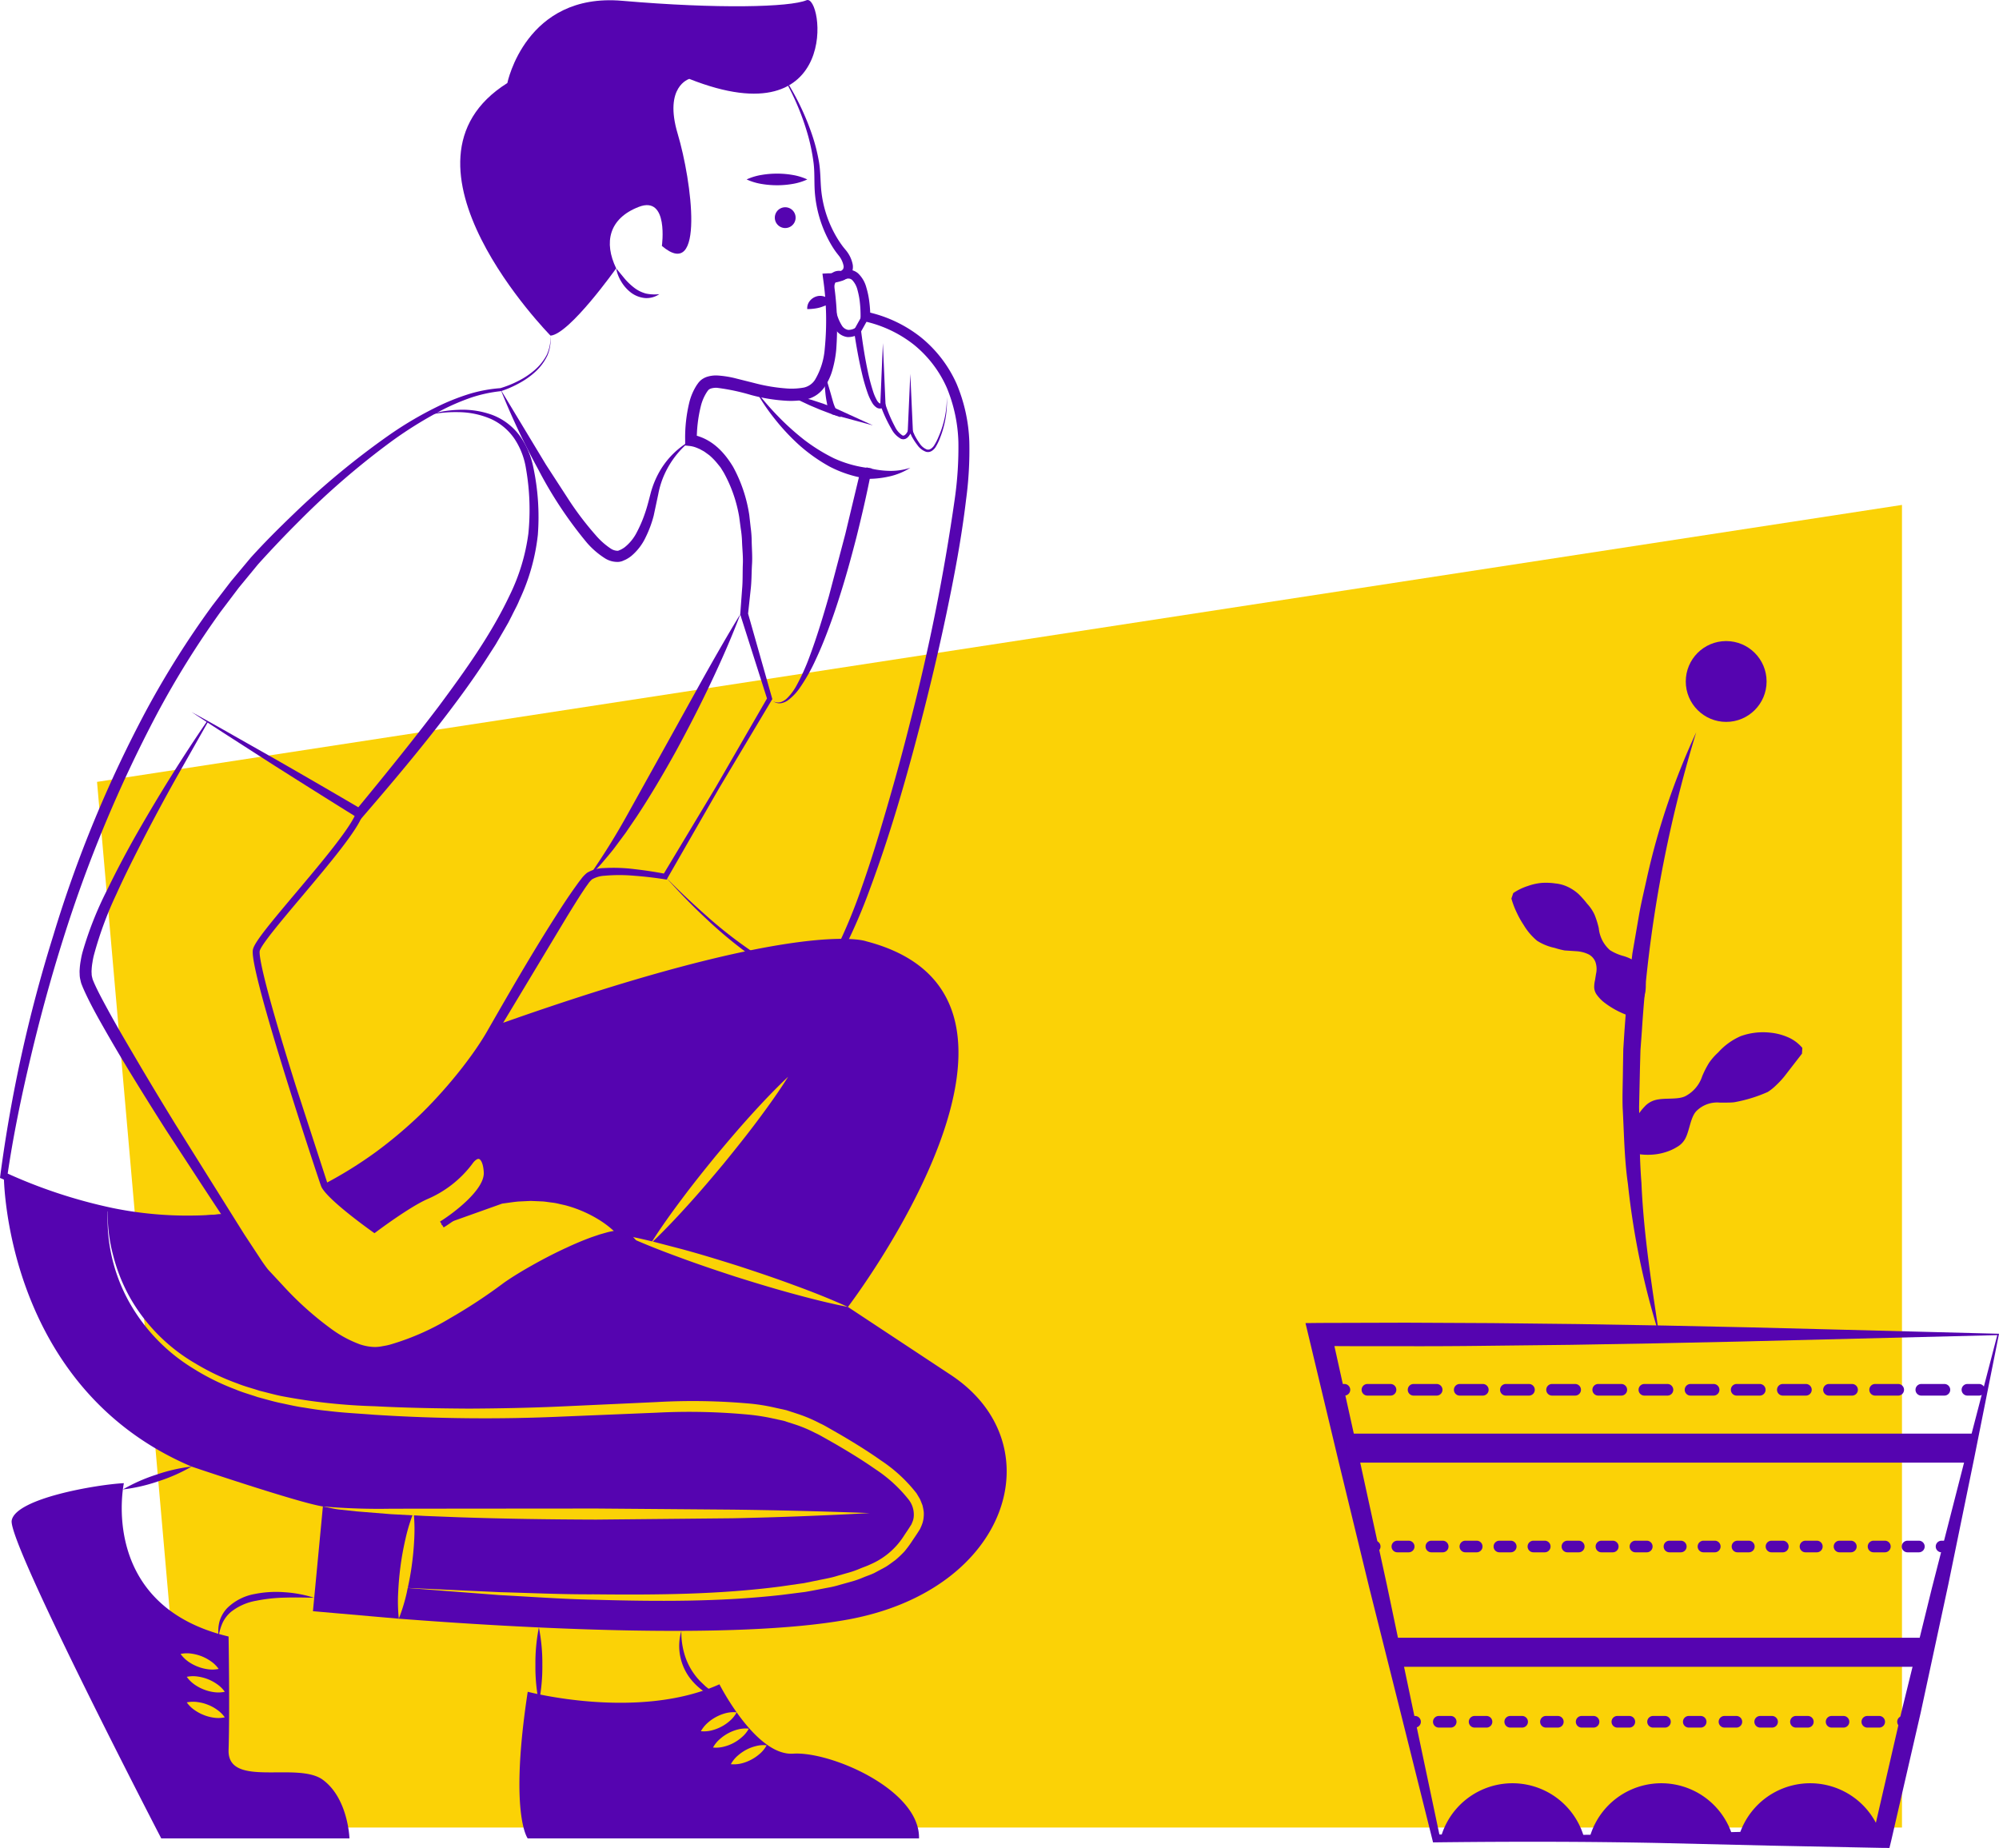
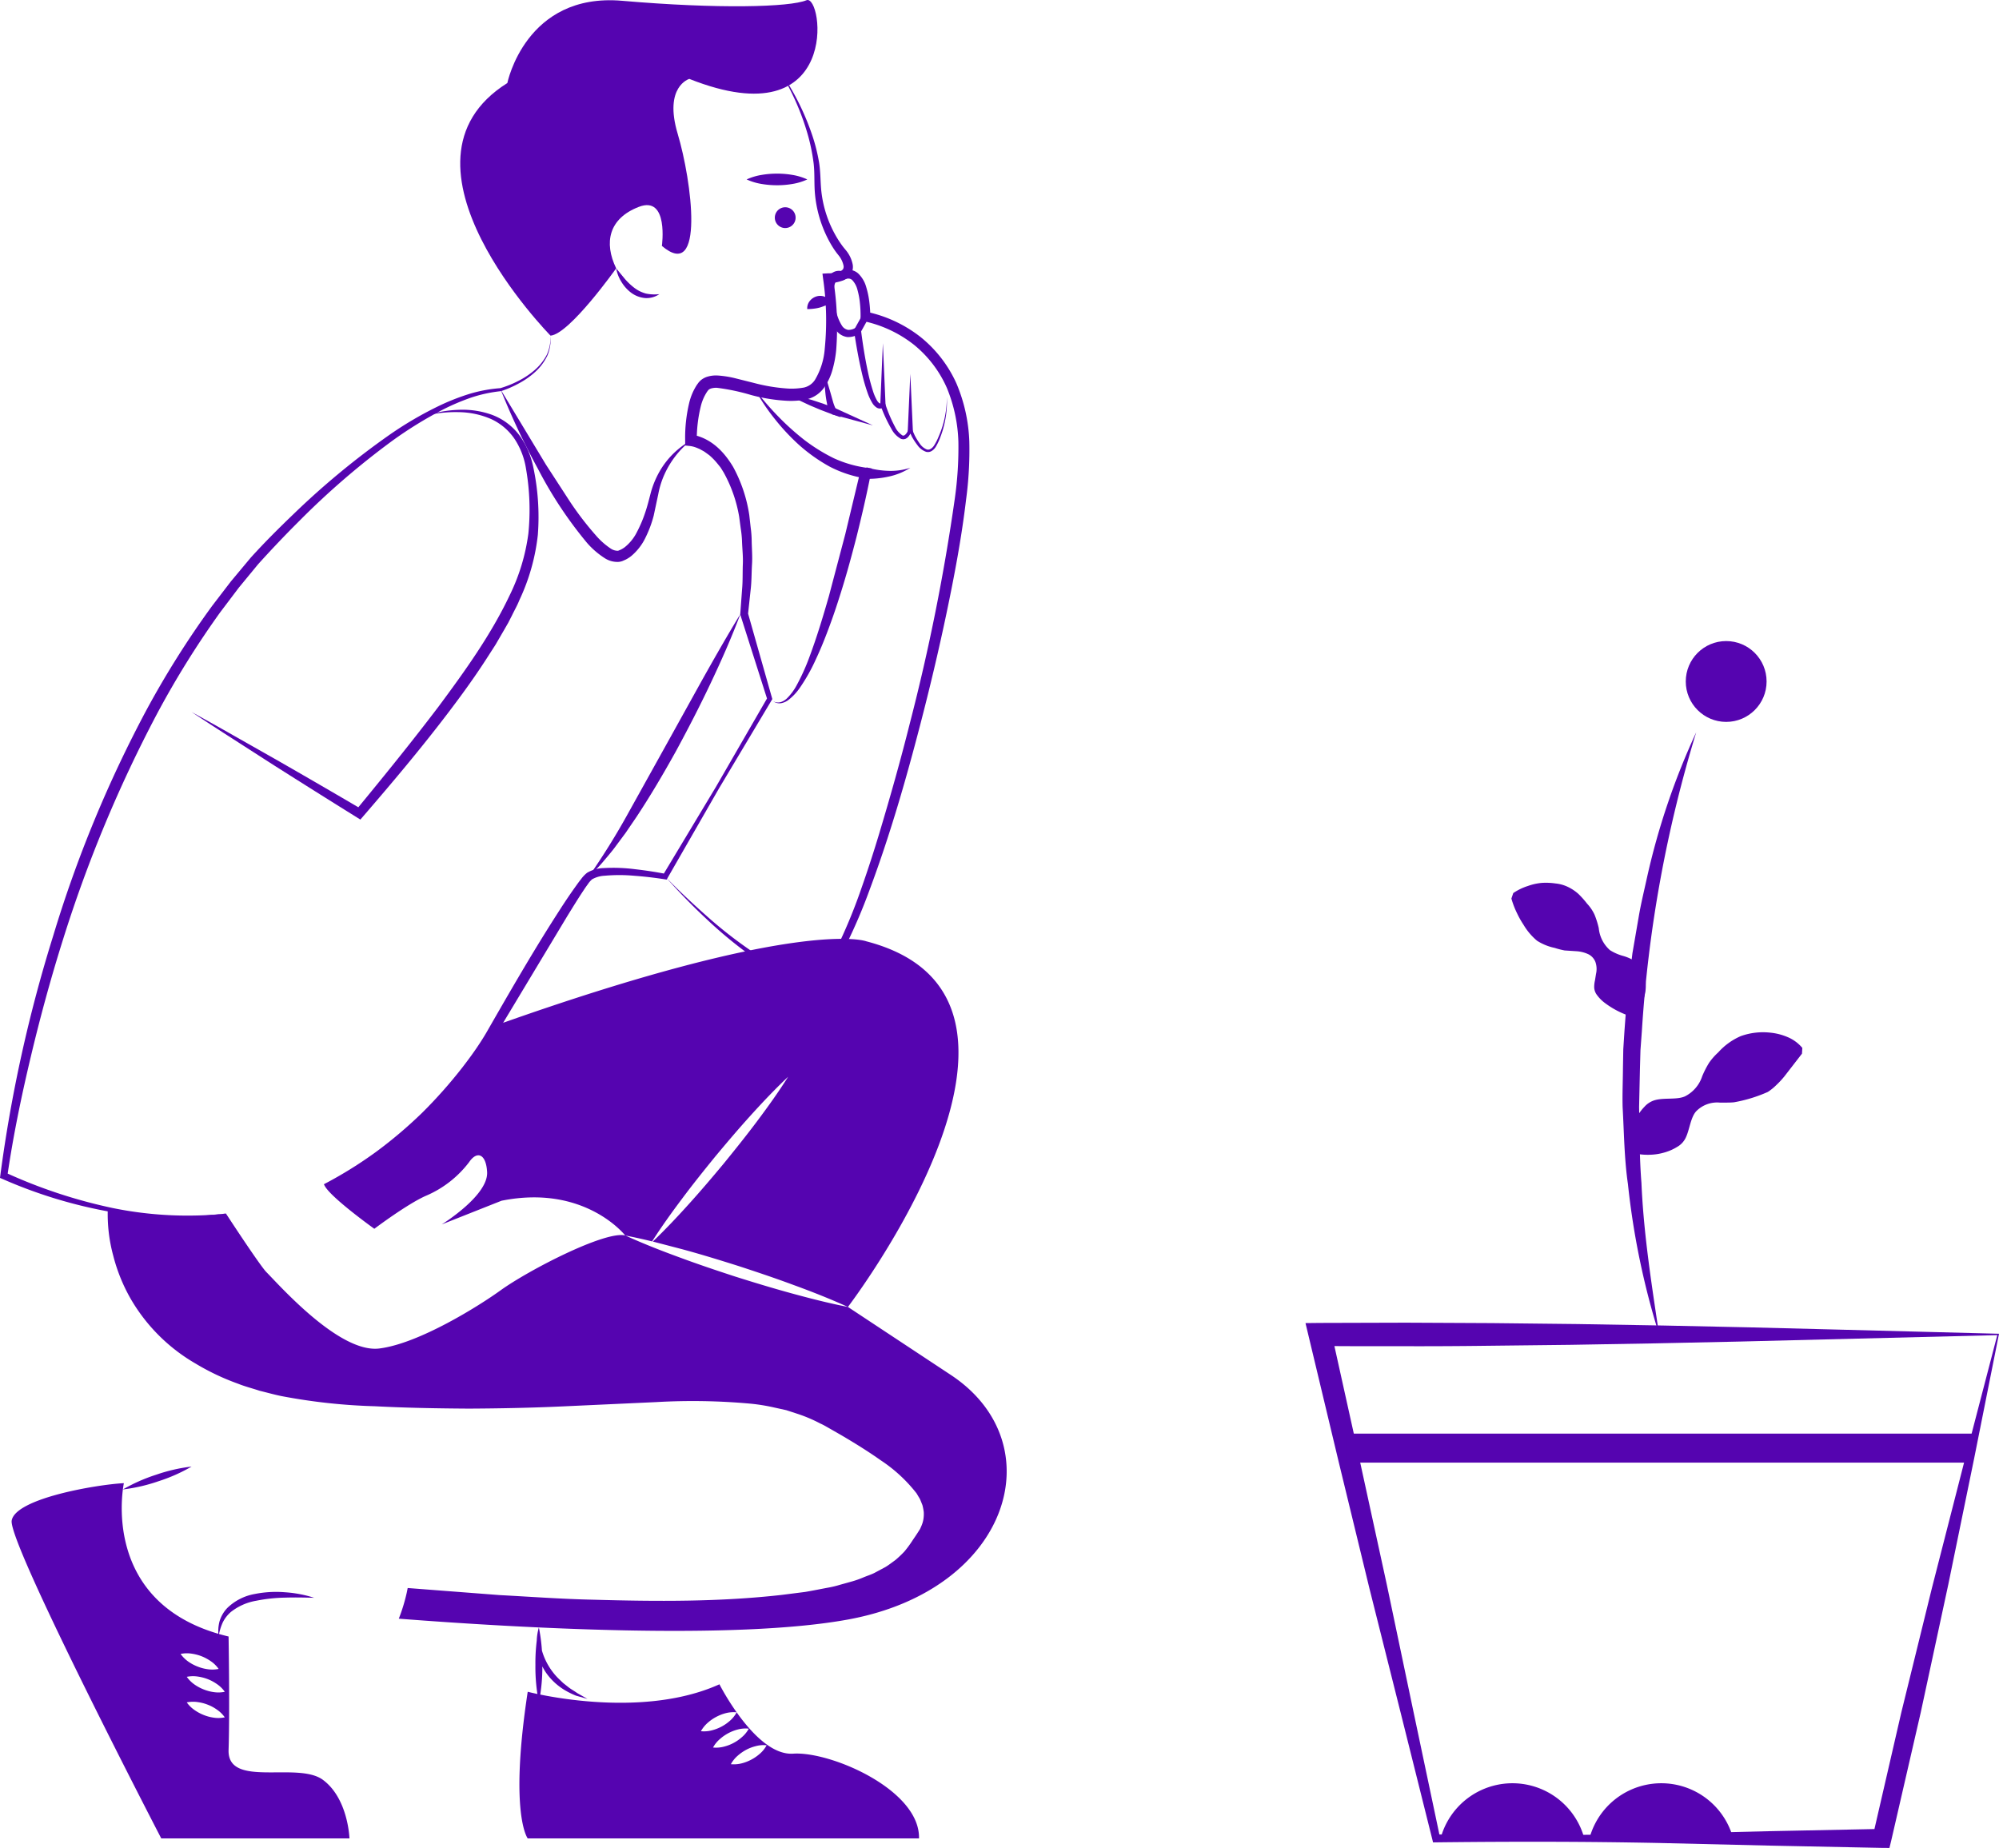
<svg xmlns="http://www.w3.org/2000/svg" width="346.257" height="320.07">
-   <path d="M16.806 135.423l.483 5.508 15.39 175.6h296.772V87.454" fill="#fbd206" />
  <g fill="#5504b0">
    <path d="M294.961 94.709c-11.691 0 11.7-.007-.005 0zm1.658 34.4h0zM95.363 58.135s-29.5-29.936-7.484-43.752c0 0 3.166-15.688 19.861-14.248s29.072 1.109 31.951-.093 6.189 24.128-20.293 13.622c0 0-4.462 1.3-2.015 9.5s4.749 25.762-2.735 19.43c0 0 1.227-8.779-3.992-6.764s-6.082 6.189-3.924 10.65c-.003-.002-8.058 11.368-11.369 11.655z" />
    <path d="M129.329 31.078a10.18 10.18 0 0 1 2.627-.788 15.9 15.9 0 0 1 2.627-.217 15.62 15.62 0 0 1 2.627.215 10.04 10.04 0 0 1 2.627.791 10.04 10.04 0 0 1-2.627.791 15.62 15.62 0 0 1-2.627.215c-.88 0-1.759-.072-2.627-.217-.907-.143-1.791-.409-2.627-.79zm6.621 8.419a1.8 1.8 0 1 0-1.738-1.8 1.8 1.8 0 0 0 1.738 1.8zm-96.8 170.706c-3.265.498-6.567.72-9.87.664a66.49 66.49 0 0 1-9.875-.922 82.09 82.09 0 0 1-18.988-5.75L0 204.016l.058-.452c1.857-14.043 4.915-27.901 9.139-41.422 4.09-13.58 9.518-26.721 16.205-39.228a158.08 158.08 0 0 1 11.356-17.989l3.241-4.227 3.424-4.1c2.386-2.64 4.895-5.136 7.453-7.589a137.35 137.35 0 0 1 16.373-13.544 62.68 62.68 0 0 1 9.2-5.361 39.5 39.5 0 0 1 4.987-1.919c1.716-.506 3.482-.828 5.266-.958l-.054.009a17.76 17.76 0 0 0 3.139-1.26 13.68 13.68 0 0 0 2.82-1.877 8.98 8.98 0 0 0 2.1-2.637 7.32 7.32 0 0 0 .647-3.324 7.4 7.4 0 0 1-.51 3.387 9.2 9.2 0 0 1-2.038 2.8 13.78 13.78 0 0 1-2.826 2.021 18.18 18.18 0 0 1-3.192 1.4l-.018.006h-.036c-1.731.184-3.438.553-5.091 1.1a38.74 38.74 0 0 0-4.818 2.037 69.21 69.21 0 0 0-8.931 5.5c-5.66 4.158-10.989 8.749-15.94 13.73-2.49 2.475-4.915 5.026-7.257 7.622l-3.33 4.044-3.17 4.192a156.2 156.2 0 0 0-11.1 17.851 231.67 231.67 0 0 0-16.168 38.857c-2.116 6.705-3.965 13.495-5.592 20.338S2.271 196.772 1.27 203.71l-.359-.631a88.3 88.3 0 0 0 18.622 6.158 64.73 64.73 0 0 0 19.614.966zm16.971-5.098c3.129-1.636 6.134-3.501 8.99-5.578a76.9 76.9 0 0 0 8.041-6.818 82.55 82.55 0 0 0 6.977-7.874c1.068-1.388 2.107-2.8 3.054-4.267.48-.738.927-1.455 1.356-2.226l1.327-2.31c3.54-6.145 7.111-12.271 10.969-18.242.956-1.5 1.948-2.974 3-4.436.258-.365.527-.73.819-1.091a5.29 5.29 0 0 1 1.05-1.1 5.91 5.91 0 0 1 2.888-.81 29.5 29.5 0 0 1 5.425.2c1.781.2 3.539.469 5.3.81l-.5.228 9.2-15.312 8.935-15.466-.041.343-4.656-14.621-.036-.112.012-.161.31-4.213c.129-1.4.077-2.807.126-4.209.073-1.4-.1-2.795-.142-4.19a17.85 17.85 0 0 0-.212-2.075l-.276-2.063a24 24 0 0 0-2.68-7.668l-.524-.849c-.2-.263-.413-.51-.618-.767a10.95 10.95 0 0 0-1.361-1.388l-.775-.562c-.263-.177-.549-.309-.82-.469-.281-.132-.57-.251-.855-.352-.261-.088-.528-.153-.8-.195l-.919-.1-.005-.881a25.93 25.93 0 0 1 .683-6.43 9.99 9.99 0 0 1 1.342-3.181l.275-.38a4.06 4.06 0 0 1 .392-.416 3.28 3.28 0 0 1 .995-.576 5.12 5.12 0 0 1 1.934-.26c1.103.072 2.196.251 3.265.532l3.015.755c1.926.516 3.898.842 5.887.973a11.92 11.92 0 0 0 2.81-.179c.771-.182 1.443-.652 1.877-1.314.973-1.633 1.555-3.469 1.7-5.365a49.89 49.89 0 0 0-.273-12.11l-.121-.937.943-.05a6.16 6.16 0 0 0 2.025-.308c.225-.078.425-.213.583-.391a.9.9 0 0 0 .108-.6 4.1 4.1 0 0 0-.822-1.761l-.361-.458a13.13 13.13 0 0 1-.369-.511c-.238-.342-.455-.694-.662-1.051a21.24 21.24 0 0 1-2.789-9.316c-.088-1.659 0-3.179-.192-4.724a33.63 33.63 0 0 0-.917-4.594 43.75 43.75 0 0 0-3.5-8.767l.173-.1a44.2 44.2 0 0 1 4.01 8.663 30.8 30.8 0 0 1 1.177 4.671c.264 1.6.234 3.262.373 4.762a19.94 19.94 0 0 0 2.931 8.642 16.46 16.46 0 0 0 .636.94c.109.153.222.3.337.445l.385.467a5.54 5.54 0 0 1 1.178 2.494 2.52 2.52 0 0 1-.333 1.686 2.93 2.93 0 0 1-1.286 1.016 7.64 7.64 0 0 1-2.636.5l.822-.987a51.59 51.59 0 0 1 .562 12.61 19.26 19.26 0 0 1-.59 3.2 10.22 10.22 0 0 1-1.407 3.135 5.2 5.2 0 0 1-3.082 2.153 13.8 13.8 0 0 1-3.356.264 29.9 29.9 0 0 1-6.328-1.013c-1.909-.57-3.862-.983-5.838-1.235a3.09 3.09 0 0 0-1.12.127c-.3.125-.382.175-.661.582a7.99 7.99 0 0 0-1.068 2.494c-.471 1.917-.704 3.885-.694 5.859l-.924-.979c3.468.616 5.681 3.047 7.218 5.606a25.21 25.21 0 0 1 2.8 8.348l.243 2.162c.099.716.156 1.438.172 2.161.017 1.44.156 2.885.051 4.317-.082 1.432-.056 2.874-.229 4.3l-.459 4.267-.024-.272 4.185 14.751.053.188-.095.155-9.156 15.336-8.894 15.489-.157.282-.342-.053c-1.729-.27-3.486-.476-5.232-.606a28.69 28.69 0 0 0-5.187-.008 4.82 4.82 0 0 0-2.164.626c-.283.248-.53.534-.735.85-.253.337-.5.694-.738 1.061-.971 1.451-1.888 2.962-2.819 4.461l-10.941 18.194A66.44 66.44 0 0 1 74 193.594a67.44 67.44 0 0 1-8.42 6.6c-2.975 1.957-6.11 3.658-9.372 5.087z" />
    <path d="M86.729 67.491l7.828 12.972 4.1 6.316c1.366 2.069 2.873 4.04 4.512 5.9.754.889 1.627 1.669 2.595 2.319.353.247.77.386 1.2.4a.61.61 0 0 0 .22-.05l.34-.146a4.7 4.7 0 0 0 .654-.395c.887-.702 1.61-1.589 2.118-2.6a22.34 22.34 0 0 0 1.431-3.335c.406-1.175.688-2.343 1.019-3.6a15.84 15.84 0 0 1 1.508-3.624c1.292-2.248 3.171-4.103 5.436-5.366a15.74 15.74 0 0 0-4.561 5.807c-.507 1.108-.876 2.274-1.1 3.472l-.8 3.756a19.52 19.52 0 0 1-1.372 3.7c-.59 1.273-1.453 2.4-2.529 3.3-.295.234-.613.437-.949.607l-.528.233c-.224.088-.46.143-.7.165-.841.042-1.675-.18-2.384-.635a14.25 14.25 0 0 1-3.086-2.66 70.91 70.91 0 0 1-8.475-12.778c-2.432-4.453-4.595-9.047-6.477-13.758zm41.521 38.859c-1.549 4.124-3.333 8.143-5.215 12.112s-3.9 7.874-6 11.738c-2.136 3.842-4.365 7.639-6.8 11.314l-1.862 2.732-1.973 2.659c-.67.875-1.4 1.712-2.111 2.555s-1.539 1.594-2.31 2.37a123.81 123.81 0 0 0 6.919-11.138l6.373-11.461 6.369-11.486c2.145-3.825 4.313-7.637 6.609-11.395z" />
    <path d="M73.801 71.98c1.841-.601 3.758-.937 5.693-1 1.965-.084 3.928.217 5.778.887a10.55 10.55 0 0 1 4.734 3.58c1.17 1.635 1.977 3.5 2.367 5.472a41.3 41.3 0 0 1 .792 11.694c-.428 3.924-1.507 7.749-3.194 11.317-.36.915-.851 1.757-1.274 2.638l-.664 1.3-.727 1.264-1.466 2.521-1.573 2.446c-2.1 3.262-4.377 6.384-6.712 9.456-4.673 6.143-9.639 12.034-14.669 17.86l-.463.537-.587-.365q-7.209-4.487-14.381-9.036l-7.146-4.592q-3.577-2.289-7.121-4.633 3.726 2.042 7.415 4.147l7.39 4.187q7.368 4.224 14.691 8.522l-1.05.171c4.879-5.928 9.721-11.885 14.344-17.989 4.555-6.135 9.043-12.383 12.284-19.216a34.45 34.45 0 0 0 3.258-10.719c.377-3.754.24-7.542-.41-11.258a12.95 12.95 0 0 0-1.961-5.119c-1.032-1.536-2.474-2.751-4.163-3.508-1.738-.74-3.605-1.134-5.494-1.159a22.18 22.18 0 0 0-5.693.588z" />
-     <path d="M64.861 213.593l-.358-.256c-1.36-.971-8.183-5.923-8.9-7.938-.347-.964-2.919-8.7-5.478-16.857-6.933-22.048-6.439-23.686-6.277-24.225.4-1.33 3.08-4.554 7.419-9.7 4.287-5.09 9.622-11.423 10.424-13.909l1.142.369c-.874 2.709-5.843 8.607-10.649 14.312-3.362 3.992-6.838 8.118-7.187 9.278-.129.428-.058 3.388 6.273 23.52l5.463 16.81c.442 1.238 5.067 4.908 8.117 7.114a59.56 59.56 0 0 1 8.718-5.529c2.849-1.213 5.332-3.147 7.206-5.612 1.041-1.528 2.021-1.525 2.508-1.39.579.162 1.573.822 1.714 3.426.218 4.3-7.291 9.064-8.148 9.593l-.631-1.02c2.161-1.335 7.735-5.466 7.581-8.51-.092-1.683-.57-2.26-.838-2.334-.216-.057-.668.139-1.195.911-2.004 2.648-4.665 4.728-7.718 6.035-3.124 1.363-8.772 5.608-8.828 5.651z" />
-     <path d="M76.462 212.005l.02-.011h.008l10.208-4.445.039-.017.043-.007 2.921-.5 1.481-.13.742-.065h.745 1.493l1.491.129c.499.031.995.098 1.485.2s.989.165 1.475.288a21.4 21.4 0 0 1 5.6 2.212 17.91 17.91 0 0 1 4.782 3.811l1.234 1.427-2.119-.065-.5-.039c-.187 0-.4.039-.6.054-.429.057-.855.138-1.275.243l-1.3.38-1.3.457-5.119 2.2a103.83 103.83 0 0 0-9.845 5.317 90.82 90.82 0 0 1-9.75 5.835 49.79 49.79 0 0 1-10.583 4.214c-.464.121-.935.215-1.41.284-.48.097-.968.147-1.457.15-.978-.024-1.947-.205-2.868-.535a21.79 21.79 0 0 1-5.074-2.657 67.71 67.71 0 0 1-8.635-7.4l-2-2.007-.5-.495c-.183-.177-.354-.364-.514-.562l-.881-1.139-3.307-4.616c-2.184-3.087-4.23-6.255-6.308-9.408l-6.192-9.484q-3.043-4.778-6-9.609-2.957-4.831-5.734-9.8c-.919-1.668-1.8-3.338-2.589-5.144l-.28-.7c-.082-.27-.149-.579-.215-.869a4.25 4.25 0 0 1-.076-.837 4.65 4.65 0 0 1 .006-.8c.029-.511.091-1.019.187-1.522a13.51 13.51 0 0 1 .313-1.455c1.065-3.688 2.478-7.265 4.221-10.685q2.492-5.122 5.306-10.047c3.761-6.562 7.748-12.98 12.016-19.211l.17.108-5.577 9.839q-2.765 4.929-5.359 9.943c-1.716 3.347-3.426 6.7-4.959 10.113a63.27 63.27 0 0 0-3.839 10.42c-.114.432-.202.87-.266 1.312-.077.424-.125.853-.144 1.284a3.03 3.03 0 0 0 0 .607 2.53 2.53 0 0 0 .054.566l.124.5.251.607c.736 1.646 1.648 3.3 2.536 4.937 1.8 3.285 3.735 6.514 5.637 9.761q2.879 4.856 5.839 9.671l5.993 9.582 6 9.581 3.1 4.711c.266.383.535.766.81 1.128a4.96 4.96 0 0 0 .422.5l.487.521 1.923 2.068c2.53 2.77 5.331 5.279 8.362 7.489 1.498 1.101 3.142 1.987 4.885 2.635a8.56 8.56 0 0 0 2.673.477 6.99 6.99 0 0 0 1.35-.154 10.4 10.4 0 0 0 1.357-.293 43.82 43.82 0 0 0 10.231-4.508c3.258-1.866 6.397-3.932 9.4-6.186 1.577-1.1 3.211-2.072 4.868-3.008s3.343-1.818 5.063-2.637 3.468-1.591 5.279-2.247l1.374-.466 1.418-.4c.494-.119.995-.209 1.5-.269.269-.02.522-.057.8-.057a16.57 16.57 0 0 1 .908.1l-.885 1.361c-1.215-1.383-2.645-2.56-4.235-3.488a21.61 21.61 0 0 0-5.15-2.205c-.451-.133-.915-.214-1.373-.325a9.63 9.63 0 0 0-1.392-.247c-.468-.058-.936-.135-1.406-.18l-1.42-.061-.712-.03-.712.034-1.427.067c-.949.084-1.892.246-2.841.365l.081-.024-10.487 3.74h.008l-.02.009zm-7.386 68.359l-14.87-1.3 1.725-18.137c.958.172 1.935.431 2.922.537l2.951.316 5.912.479 3.727.2a29.66 29.66 0 0 0-1.178 3.957c-.355 1.514-.642 3.047-.853 4.58a53.34 53.34 0 0 0-.431 4.647 28.9 28.9 0 0 0 .1 4.723z" />
-     <path d="M67.744 261.316c-3.942.075-7.886-.056-11.814-.393-4.034-.585-22.746-6.908-22.746-6.908C.666 240.199.666 203.637.666 203.637c5.767 2.606 11.81 4.553 18.013 5.806a29.57 29.57 0 0 0 3.516 15.751 31.53 31.53 0 0 0 11.21 11.794 40.6 40.6 0 0 0 7.368 3.66c1.255.537 2.587.891 3.88 1.341 1.322.345 2.635.747 3.976 1.025s2.673.6 4.034.786c1.351.22 2.7.441 4.063.565 2.721.345 5.423.46 8.144.68a298.71 298.71 0 0 0 32.614.307l16.259-.671a109.92 109.92 0 0 1 16.106.354c1.32.134 2.631.342 3.928.623l1.945.422 1.868.6c1.248.401 2.46.908 3.622 1.514.594.259 1.178.613 1.772.939l1.763 1c2.328 1.361 4.628 2.759 6.812 4.292 2.19 1.424 4.137 3.19 5.768 5.231.733.891 1.069 2.044.929 3.19-.037.271-.112.535-.22.786l-.163.393-.24.374c-.268.45-.785 1.179-1.1 1.677-1.396 2.172-3.412 3.874-5.787 4.886-.584.287-1.226.489-1.83.747a15.41 15.41 0 0 1-1.868.661l-1.916.546a17 17 0 0 1-1.945.489l-3.938.8-4 .575c-10.693 1.4-21.577 1.475-32.4 1.361-5.423.029-10.836-.23-16.259-.374l-15.961-.732c.269-1.246.508-2.51.68-3.775a50.41 50.41 0 0 0 .441-4.647c.075-1.383.059-2.769-.048-4.149l1.935.105 5.921.23c7.895.268 15.8.374 23.694.4l23.694-.23q11.842-.244 23.684-.9-11.857-.446-23.694-.594l-23.675-.192-23.675.019z" />
    <path d="M146.942 280.497c-19.661 3.612-57.075 1.475-77.866-.134a30.11 30.11 0 0 0 1.38-4.513l.163-.8 15.933 1.226c5.423.287 10.836.69 16.269.8 10.856.307 21.749.393 32.6-.834l4.072-.517c1.351-.23 2.692-.508 4.043-.757a17.95 17.95 0 0 0 2-.489l2-.556c.669-.188 1.325-.419 1.964-.69s1.313-.479 1.945-.786l1.868-1c.613-.355 1.178-.814 1.763-1.226.555-.468 1.082-.968 1.581-1.495a18.83 18.83 0 0 0 1.274-1.715c.422-.642.7-1.016 1.14-1.715l.307-.489.24-.546a5 5 0 0 0 .335-1.15c.062-.406.081-.816.057-1.226a9.94 9.94 0 0 0-.23-1.188c-.144-.354-.278-.719-.441-1.073l-.575-.968c-1.736-2.227-3.823-4.155-6.18-5.71-2.251-1.591-4.58-3.028-6.927-4.407l-1.772-1.016c-.6-.335-1.169-.69-1.821-.977a25.38 25.38 0 0 0-3.871-1.648l-1.993-.651-2.041-.45c-1.348-.309-2.715-.533-4.091-.671a110.47 110.47 0 0 0-16.4-.278l-16.259.747c-5.413.249-10.827.354-16.24.383-5.413-.038-10.817-.125-16.231-.412a101.01 101.01 0 0 1-16.058-1.734c-1.322-.259-2.606-.632-3.919-.949-1.265-.422-2.577-.747-3.823-1.255a40.87 40.87 0 0 1-7.253-3.449c-4.672-2.696-8.554-6.572-11.258-11.239-1.338-2.344-2.353-4.857-3.018-7.473a27.4 27.4 0 0 1-.939-8.039 62.9 62.9 0 0 0 20.465.757c3.583 5.48 6.324 9.457 6.994 10.137 2.3 2.309 12.666 14.1 19.574 13.241s17.371-7.445 21.011-10.079c4.867-3.5 18.137-10.357 21.586-9.495 0 0-6.975-8.93-21.433-6.017l-10.348 4.1c.469-.3 8.058-5.088 7.857-9.054-.163-3.143-1.725-3.785-3.123-1.725-1.941 2.554-4.513 4.559-7.464 5.816-3.229 1.408-8.949 5.72-8.949 5.72s-7.991-5.71-8.69-7.646c19.268-9.045 28.839-26.032 28.839-26.032l.92-1.562c53.012-18.856 64.136-14.554 64.136-14.554 37.712 9.792-3.171 63.331-3.171 63.331-3.095-1.408-6.237-2.644-9.409-3.8-3.171-1.178-6.371-2.252-9.581-3.3-3.219-1.016-6.448-2.012-9.706-2.894l-5.1-1.332c2.146-2.05 4.177-4.206 6.151-6.391 2.1-2.319 4.12-4.695 6.113-7.09 1.974-2.424 3.928-4.858 5.8-7.358s3.7-5.04 5.375-7.7c-2.29 2.156-4.436 4.426-6.534 6.745s-4.11 4.695-6.113 7.1c-1.964 2.414-3.919 4.848-5.787 7.358-1.782 2.376-3.516 4.791-5.126 7.31a107.09 107.09 0 0 0-4.647-1.025c3.085 1.408 6.237 2.644 9.409 3.8 3.171 1.178 6.371 2.252 9.581 3.3 3.219 1.016 6.448 2 9.706 2.893s6.534 1.734 9.869 2.386l17.85 11.794c17.849 11.819 10.367 37.152-17.783 42.335zm-92.52-3.753c-1.718-.051-3.41-.08-5.091-.028-1.662.032-3.317.213-4.947.539-1.589.268-3.086.927-4.357 1.917-.611.516-1.107 1.153-1.457 1.872a9.12 9.12 0 0 0-.7 2.4 6.68 6.68 0 0 1 .154-2.61c.258-.878.725-1.68 1.36-2.339a9.09 9.09 0 0 1 4.745-2.411 18.94 18.94 0 0 1 5.217-.3c1.724.11 3.427.432 5.072.96z" />
    <path d="M55.929 308.273c-4.388-3.238-16.556 1.514-16.336-5.183s0-19.641 0-19.641c-22.669-5.4-18.137-26.559-18.137-26.559-4.532.22-18.779 2.6-19.431 6.477s25.907 55.053 25.907 55.053h32.6s-.213-6.908-4.603-10.147zm-24.65-21.806c.631-.13 1.28-.146 1.916-.048a7.87 7.87 0 0 1 1.725.45 7.77 7.77 0 0 1 1.571.843c.54.361 1.007.819 1.38 1.351a5.47 5.47 0 0 1-1.926.048c-.591-.083-1.171-.237-1.725-.46a7.51 7.51 0 0 1-1.571-.834c-.53-.369-.993-.826-1.37-1.35zm5.739 11.038a7.38 7.38 0 0 1-1.725-.46 7.54 7.54 0 0 1-1.571-.843c-.534-.361-.998-.815-1.37-1.341.631-.13 1.28-.146 1.916-.048a7.36 7.36 0 0 1 1.725.45c.557.214 1.085.497 1.571.843.534.361.998.815 1.37 1.341a5.21 5.21 0 0 1-1.916.057zm0-4.426a7.38 7.38 0 0 1-1.725-.46 7.5 7.5 0 0 1-1.571-.834c-.532-.367-.996-.824-1.37-1.351a5.41 5.41 0 0 1 1.916-.048c.59.084 1.169.235 1.725.45a7.55 7.55 0 0 1 1.571.843c.534.361.998.815 1.37 1.341a5.21 5.21 0 0 1-1.916.057z" />
-     <path d="M21.288 257.977a29.44 29.44 0 0 1 5.761-2.55 29.1 29.1 0 0 1 6.14-1.413 29.11 29.11 0 0 1-5.761 2.55 29.44 29.44 0 0 1-6.14 1.413zm72.053 23.9a31.49 31.49 0 0 1 .6 6.489 31.12 31.12 0 0 1-.6 6.489 31.14 31.14 0 0 1-.6-6.489 31.49 31.49 0 0 1 .6-6.485zm24.68.593a13.33 13.33 0 0 0 .521 3.977c.358 1.257.934 2.441 1.7 3.5a10.51 10.51 0 0 0 1.277 1.473l.711.679.778.614c.511.425 1.108.735 1.658 1.128l1.78 1.012-2-.568c-.649-.261-1.277-.568-1.881-.92a10.67 10.67 0 0 1-3.145-2.831 9.29 9.29 0 0 1-1.399-8.06z" />
+     <path d="M21.288 257.977a29.44 29.44 0 0 1 5.761-2.55 29.1 29.1 0 0 1 6.14-1.413 29.11 29.11 0 0 1-5.761 2.55 29.44 29.44 0 0 1-6.14 1.413zm72.053 23.9a31.49 31.49 0 0 1 .6 6.489 31.12 31.12 0 0 1-.6 6.489 31.14 31.14 0 0 1-.6-6.489 31.49 31.49 0 0 1 .6-6.485za13.33 13.33 0 0 0 .521 3.977c.358 1.257.934 2.441 1.7 3.5a10.51 10.51 0 0 0 1.277 1.473l.711.679.778.614c.511.425 1.108.735 1.658 1.128l1.78 1.012-2-.568c-.649-.261-1.277-.568-1.881-.92a10.67 10.67 0 0 1-3.145-2.831 9.29 9.29 0 0 1-1.399-8.06z" />
    <path d="M137.39 303.741c-6.477.431-12.772-12.015-12.772-12.015-14.055 6.343-33.208 1.293-33.208 1.293-3.239 21.241 0 25.4 0 25.4h67.777c.201-8.421-15.32-15.109-21.797-14.678zm-15.982-3.89a5.49 5.49 0 0 1 1.2-1.475c.444-.392.932-.73 1.456-1.006s1.069-.494 1.639-.642c.619-.162 1.263-.211 1.9-.144a5.29 5.29 0 0 1-1.188 1.475 7.46 7.46 0 0 1-1.456 1.006 7.54 7.54 0 0 1-1.638.632c-.623.166-1.271.218-1.913.154zm2.1 2.826a5.15 5.15 0 0 1 1.2-1.476c.887-.786 1.948-1.351 3.095-1.648.619-.162 1.263-.211 1.9-.144a5.15 5.15 0 0 1-1.2 1.475 7.33 7.33 0 0 1-3.095 1.638 5.31 5.31 0 0 1-1.9.153zm8.086 1.092a7.34 7.34 0 0 1-1.447 1 7.45 7.45 0 0 1-1.648.642 5.54 5.54 0 0 1-1.9.153 5.2 5.2 0 0 1 1.2-1.485c.443-.389.928-.726 1.447-1.006s1.075-.488 1.648-.632c.618-.17 1.263-.222 1.9-.153a5.2 5.2 0 0 1-1.2 1.485zm-16.371-151.94c2.3 2.39 4.734 4.655 7.214 6.853 2.468 2.203 5.078 4.241 7.815 6.1a34.94 34.94 0 0 0 4.257 2.462 14.21 14.21 0 0 0 4.564 1.411 5 5 0 0 0 2.226-.242c.342-.122.666-.287.966-.491.281-.242.543-.506.782-.789.982-1.279 1.811-2.669 2.47-4.141a93.21 93.21 0 0 0 3.7-9.163q1.644-4.678 3.072-9.437c1.907-6.341 3.708-12.719 5.319-19.147 3.321-12.817 5.92-25.811 7.784-38.92.46-3.236.666-6.504.616-9.772-.09-3.21-.764-6.377-1.987-9.346-1.28-2.921-3.241-5.492-5.719-7.5-2.502-1.968-5.414-3.349-8.522-4.04l-.725-.151.008-.7a20.63 20.63 0 0 0-.111-2.315 13.11 13.11 0 0 0-.413-2.241c-.147-.648-.46-1.247-.908-1.737-.373-.347-.821-.349-1.446-.086l-.319.134-.3-.126a.81.81 0 0 0-.41-.035.51.51 0 0 0-.31.222 2.88 2.88 0 0 0-.382 1.323 13.91 13.91 0 0 0 .275 3.4 7.79 7.79 0 0 0 1.118 3.081 1.6 1.6 0 0 0 1.042.7c.47.015.932-.118 1.322-.381l.8-.491.117.927c.3 2.378.677 4.768 1.174 7.111a33.71 33.71 0 0 0 .907 3.452c.169.545.394 1.071.672 1.57.107.198.254.372.432.51.034.02.071.035.109.044a.48.48 0 0 0 .2-.116l.49-.442.219.622a24.29 24.29 0 0 0 1.692 3.988c.283.599.723 1.11 1.273 1.479.4.218.873-.486 1.094-1.112l.244-.691.3.679.455 1.03.03.069v.064l-.031-.127a10.48 10.48 0 0 0 .895 1.48 2.7 2.7 0 0 0 1.221 1.038c.475.166.949-.188 1.262-.645a9.45 9.45 0 0 0 .795-1.541 16.98 16.98 0 0 0 1.439-6.872c.107 2.385-.285 4.766-1.151 6.99-.208.568-.468 1.115-.779 1.634a2.22 2.22 0 0 1-.671.689 1.23 1.23 0 0 1-1 .159 3.09 3.09 0 0 1-1.495-1.154c-.372-.48-.704-.989-.992-1.524l-.03-.055v-.082l.029.123-.51-1.061.544-.012c-.117.387-.304.75-.551 1.071l-.225.246a2.84 2.84 0 0 1-.317.2c-.126.043-.257.071-.39.084a2.61 2.61 0 0 1-.38-.065 4.09 4.09 0 0 1-1.676-1.723c-.753-1.302-1.387-2.668-1.894-4.084l.709.18a1.35 1.35 0 0 1-.574.337 1.09 1.09 0 0 1-.762-.111 2.38 2.38 0 0 1-.788-.806c-.332-.548-.605-1.129-.816-1.734-.407-1.161-.746-2.345-1.017-3.546-.555-2.382-.979-4.772-1.335-7.19l.921.437a3.43 3.43 0 0 1-2.088.594 2.85 2.85 0 0 1-1.93-1.154 8.91 8.91 0 0 1-1.434-3.6c-.28-1.236-.404-2.502-.369-3.769.019-.741.237-1.464.63-2.093.271-.391.674-.671 1.134-.79.453-.11.93-.075 1.362.1l-.618.008a3.42 3.42 0 0 1 1.519-.351 2.53 2.53 0 0 1 1.574.623c.69.669 1.183 1.515 1.424 2.446a14.68 14.68 0 0 1 .519 2.515 22.21 22.21 0 0 1 .17 2.527l-.717-.848c3.409.71 6.611 2.192 9.357 4.333a21.78 21.78 0 0 1 6.3 8.142c1.337 3.172 2.085 6.56 2.207 10 .077 3.373-.111 6.747-.563 10.09-.787 6.641-2.029 13.19-3.395 19.7s-2.909 12.988-4.586 19.427-3.463 12.85-5.517 19.185q-1.529 4.753-3.28 9.44a94.49 94.49 0 0 1-3.937 9.223c-.731 1.546-1.642 3-2.715 4.332a7.86 7.86 0 0 1-.993.948 5.31 5.31 0 0 1-1.254.613 6.05 6.05 0 0 1-2.682.248 14.5 14.5 0 0 1-4.863-1.638 35.74 35.74 0 0 1-4.275-2.659 75.58 75.58 0 0 1-7.674-6.4c-2.429-2.269-4.737-4.666-6.943-7.147z" />
    <path d="M153.445 71.442l-.513-1.358c-.126.126-.287.21-.463.241l.46-10.89zm-5.424-14.462l1.366-2.448 1.048.585-1.366 2.448zm10.141 18.464l-.483-1.046a3.29 3.29 0 0 1-.473.925l.473-10.569zm-15.28-10.688l.947 3.182.441 1.566a7.67 7.67 0 0 0 .512 1.351l.851 1.418-1.545-.539-1.93-.734-1.906-.8-1.875-.88-1.853-.95a12.2 12.2 0 0 1 2.068.353l2.007.541 1.968.646 1.938.725-.693.879a5.5 5.5 0 0 1-.587-1.752 16.55 16.55 0 0 1-.252-1.665 20.13 20.13 0 0 1-.092-3.343zm-12.083 2.735a50.08 50.08 0 0 0 4.012 4.65 44.89 44.89 0 0 0 4.521 4.066 31.16 31.16 0 0 0 5.088 3.156 20.21 20.21 0 0 0 5.606 1.646l.985.129-.192.981c-.716 3.662-1.56 7.276-2.459 10.886-.927 3.6-1.91 7.192-3.061 10.737q-.842 2.664-1.831 5.285c-.653 1.749-1.355 3.482-2.153 5.177-.771 1.717-1.695 3.362-2.762 4.913a9.4 9.4 0 0 1-1.946 2.084 2.93 2.93 0 0 1-1.315.594 1.84 1.84 0 0 1-1.356-.334 1.74 1.74 0 0 0 1.316.143 2.86 2.86 0 0 0 1.117-.7 9.52 9.52 0 0 0 1.6-2.166 36.61 36.61 0 0 0 2.256-5c1.287-3.441 2.347-6.974 3.364-10.52l2.829-10.709 2.58-10.776.793 1.11a20.56 20.56 0 0 1-6.1-2.032 29.14 29.14 0 0 1-5.165-3.639 37.25 37.25 0 0 1-4.275-4.548 35.83 35.83 0 0 1-3.453-5.142z" />
    <path d="M144.501 70.622l6.7 3.057-7.112-1.929zm5.596 10.32a12.92 12.92 0 0 0 1.811.419c.633.102 1.271.165 1.912.187a10.83 10.83 0 0 0 3.862-.529c-1.152.733-2.427 1.251-3.764 1.53a16.54 16.54 0 0 1-2.055.32 14.61 14.61 0 0 1-2.14.05zm-43.368-34.464l1.531 1.857c.499.576 1.057 1.098 1.666 1.557a5.83 5.83 0 0 0 1.963.953c.764.158 1.549.192 2.324.1a3.97 3.97 0 0 1-2.434.682 4.77 4.77 0 0 1-2.448-.92 6.67 6.67 0 0 1-1.7-1.9 6.54 6.54 0 0 1-.902-2.329zm33.1 7.052a1.99 1.99 0 0 1 .436-1.4 2.35 2.35 0 0 1 1.194-.8 2.18 2.18 0 0 1 1.536.124 1.62 1.62 0 0 1 .917 1.21 9.7 9.7 0 0 0-1.184.349 7.26 7.26 0 0 1-.727.253 6.47 6.47 0 0 1-.868.175 8.92 8.92 0 0 1-1.298.094zm206.429 177.481l-4.286 21.5-4.5 21.94-4.773 22.167-5.106 22.167-.313 1.285-1.289-.01-19.307-.39-19.307-.459q-9.654-.192-19.307-.21-9.653-.018-19.307.1l-.534.007-.135-.539-5.431-21.729-5.457-21.723-5.287-21.762-5.21-21.78-.577-2.411 2.518-.028 14.891-.043 14.9.073 14.872.165 14.812.254 14.726.312 14.6.369zm-.3.239l-29.92.744-14.764.369-14.638.312-14.552.254-14.491.165q-7.243.094-14.467.073c-4.821 0-9.644.013-14.473-.043l1.941-2.439 4.846 21.863 4.769 21.881 4.6 21.92 4.625 21.914-.669-.532q9.654.124 19.307.1 9.653-.024 19.307-.21l19.307-.459 19.307-.39-1.6 1.275 4.95-21.475 5.283-21.476 5.561-21.7z" />
    <path d="M293.817 126.812a224.57 224.57 0 0 0-9.421 51.784l-.243 3.279-.092 3.286-.145 6.574c.08 4.382.055 8.774.407 13.15.376 8.789 1.743 17.477 3.059 26.247-2.656-8.483-4.465-17.209-5.4-26.049-.637-4.416-.669-8.875-.918-13.324-.061-2.226.042-4.454.055-6.681l.059-3.341.214-3.334.248-3.332c.074-1.111.163-2.221.313-3.325l.806-6.631 1.134-6.581c.382-2.192.917-4.356 1.389-6.528 1.931-8.681 4.794-17.127 8.539-25.193z" />
    <path d="M282.363 199.011c-.098-1.038-.025-2.085.215-3.1.19-.828.496-1.625.908-2.368a8.4 8.4 0 0 1 1.366-1.855 3.84 3.84 0 0 1 1.926-1.171c1.583-.405 3.737-.01 5.095-.629 1.413-.72 2.483-1.971 2.974-3.479a16.65 16.65 0 0 1 1.183-2.318 10.55 10.55 0 0 1 1.592-1.81 11.21 11.21 0 0 1 3.9-2.82 11.44 11.44 0 0 1 5.189-.594 10.11 10.11 0 0 1 2.86.731 6.72 6.72 0 0 1 2.618 1.9l-.059 1-3.063 3.955a14.76 14.76 0 0 1-1.362 1.463 9.02 9.02 0 0 1-1.49 1.21c-1.867.832-3.829 1.433-5.842 1.791-.762.081-1.613.049-2.454.059-1.537-.149-3.057.411-4.132 1.519-.976 1.1-1.129 3.243-1.825 4.624-.324.649-.837 1.185-1.471 1.536a8.41 8.41 0 0 1-1.992.9 9.67 9.67 0 0 1-2.408.439 11.09 11.09 0 0 1-3.053-.24zm-.4-23.15c-1.508-.54-2.92-1.318-4.182-2.305a6.49 6.49 0 0 1-1.153-1.206 2.32 2.32 0 0 1-.488-1.521c.011-.346.055-.689.134-1.026l.18-1.122a3.72 3.72 0 0 0-.113-2.09c-.231-.571-.662-1.038-1.212-1.314a5.69 5.69 0 0 0-1.978-.516l-2.134-.14a14.05 14.05 0 0 1-1.728-.443 9.09 9.09 0 0 1-3.046-1.238 10.62 10.62 0 0 1-2.339-2.759 15.47 15.47 0 0 1-1.1-1.941 15.25 15.25 0 0 1-1.007-2.605l.323-.952c.786-.532 1.646-.948 2.551-1.234a9.57 9.57 0 0 1 2.445-.533c.768-.043 1.539-.01 2.3.1a6.46 6.46 0 0 1 2.148.591 7.71 7.71 0 0 1 1.835 1.218 15.8 15.8 0 0 1 1.508 1.692 7.32 7.32 0 0 1 1.284 1.888 15.05 15.05 0 0 1 .742 2.362 5.79 5.79 0 0 0 1.932 3.8 8.39 8.39 0 0 0 2.158.968 7.85 7.85 0 0 1 2.359 1.066 3.36 3.36 0 0 1 .831.816c.2.32.362.663.48 1.022a6.69 6.69 0 0 1 .385 2.28 6.91 6.91 0 0 1-.451 2.479c-.358.962-.929 1.83-1.67 2.54zm60.183 72.445H233.189v5.029h107.8zm-67.717 70.11h-24.9a12.89 12.89 0 0 1 24.9 0zm25.783 0h-24.9a12.89 12.89 0 0 1 24.9 0z" />
    <path d="M275.314 317.975h24.899v.881h-24.899zm25.784 0h24.898v.881h-24.898zm-51.567 0h24.898v.881h-24.898z" />
-     <path d="M325.996 318.416h-24.9a12.89 12.89 0 0 1 24.9 0zm-84.658-34.753h92.086v5.028h-92.086zm-8.464-41.941h-2.012c-.556 0-1.006-.45-1.006-1.006s.45-1.006 1.006-1.006h2.012c.556 0 1.006.45 1.006 1.006s-.45 1.006-1.006 1.006zm103.927 0h-4c-.556 0-1.006-.45-1.006-1.006s.45-1.006 1.006-1.006h4c.556 0 1.006.45 1.006 1.006s-.45 1.006-1.006 1.006zm-8 0h-4c-.556 0-1.006-.45-1.006-1.006s.45-1.006 1.006-1.006h4c.556 0 1.006.45 1.006 1.006s-.45 1.006-1.006 1.006zm-7.994 0h-4c-.556 0-1.006-.45-1.006-1.006s.45-1.006 1.006-1.006h4c.556 0 1.006.45 1.006 1.006s-.45 1.006-1.006 1.006zm-7.994 0h-4c-.556 0-1.006-.45-1.006-1.006s.45-1.006 1.006-1.006h4c.556 0 1.006.45 1.006 1.006s-.45 1.006-1.006 1.006zm-7.994 0h-4c-.556 0-1.006-.45-1.006-1.006s.45-1.006 1.006-1.006h4c.556 0 1.006.45 1.006 1.006s-.45 1.006-1.006 1.006zm-7.994 0h-4c-.556 0-1.006-.45-1.006-1.006s.45-1.006 1.006-1.006h4c.556 0 1.006.45 1.006 1.006s-.45 1.006-1.006 1.006zm-7.994 0h-4c-.556 0-1.006-.45-1.006-1.006s.45-1.006 1.006-1.006h4c.556 0 1.006.45 1.006 1.006s-.45 1.006-1.006 1.006zm-7.994 0h-4c-.556 0-1.006-.45-1.006-1.006s.45-1.006 1.006-1.006h4c.556 0 1.006.45 1.006 1.006s-.45 1.006-1.006 1.006zm-7.994 0h-4c-.556 0-1.006-.45-1.006-1.006s.45-1.006 1.006-1.006h4c.556 0 1.006.45 1.006 1.006s-.45 1.006-1.006 1.006zm-8 0h-4c-.556 0-1.006-.45-1.006-1.006s.45-1.006 1.006-1.006h4c.556 0 1.006.45 1.006 1.006s-.45 1.006-1.006 1.006zm-7.994 0h-4c-.556 0-1.006-.45-1.006-1.006s.45-1.006 1.006-1.006h4c.556 0 1.006.45 1.006 1.006s-.45 1.006-1.006 1.006zm-7.994 0h-4c-.556 0-1.006-.45-1.006-1.006s.45-1.006 1.006-1.006h4c.556 0 1.006.45 1.006 1.006s-.45 1.006-1.006 1.006zm-7.994 0h-4c-.556 0-1.006-.45-1.006-1.006s.45-1.006 1.006-1.006h4c.556 0 1.006.45 1.006 1.006s-.45 1.006-1.006 1.006zm101.941 0h-2.012c-.556 0-1.006-.45-1.006-1.006s.45-1.006 1.006-1.006h2.012c.556 0 1.006.45 1.006 1.006s-.45 1.006-1.006 1.006zm-104.679 27.145h-1.006c-.556 0-1.006-.45-1.006-1.006s.45-1.006 1.006-1.006h1.006c.556 0 1.006.45 1.006 1.006s-.45 1.006-1.006 1.006zm94.258 0h-1.964c-.556 0-1.006-.45-1.006-1.006s.45-1.006 1.006-1.006h1.964c.556 0 1.006.45 1.006 1.006s-.45 1.006-1.006 1.006zm-5.891 0h-1.961c-.556 0-1.006-.45-1.006-1.006s.45-1.006 1.006-1.006h1.964c.556 0 1.006.45 1.006 1.006s-.45 1.006-1.006 1.006zm-5.891 0h-1.964c-.556 0-1.006-.45-1.006-1.006s.45-1.006 1.006-1.006h1.964c.556 0 1.006.45 1.006 1.006s-.45 1.006-1.006 1.006zm-5.892 0h-1.964c-.556 0-1.006-.45-1.006-1.006s.45-1.006 1.006-1.006h1.964c.556 0 1.006.45 1.006 1.006s-.45 1.006-1.006 1.006zm-5.891 0h-1.964c-.556 0-1.006-.45-1.006-1.006s.45-1.006 1.006-1.006h1.964c.556 0 1.006.45 1.006 1.006s-.45 1.006-1.006 1.006zm-5.891 0h-1.964c-.556 0-1.006-.45-1.006-1.006s.45-1.006 1.006-1.006h1.968c.556 0 1.006.45 1.006 1.006s-.45 1.006-1.006 1.006zm-5.892 0h-1.963c-.556 0-1.006-.45-1.006-1.006s.45-1.006 1.006-1.006h1.959c.556 0 1.006.45 1.006 1.006s-.45 1.006-1.006 1.006zm-5.891 0h-1.963c-.556 0-1.006-.45-1.006-1.006s.45-1.006 1.006-1.006h1.964c.556 0 1.006.45 1.006 1.006s-.45 1.006-1.006 1.006zm-5.891 0h-1.964c-.556 0-1.006-.45-1.006-1.006s.45-1.006 1.006-1.006h1.964c.556 0 1.006.45 1.006 1.006s-.45 1.006-1.006 1.006zm-5.891 0h-1.964c-.556 0-1.006-.45-1.006-1.006s.45-1.006 1.006-1.006h1.964c.556 0 1.006.45 1.006 1.006s-.45 1.006-1.006 1.006zm-5.892 0h-1.964c-.556 0-1.006-.45-1.006-1.006s.45-1.006 1.006-1.006h1.964c.556 0 1.006.45 1.006 1.006s-.45 1.006-1.006 1.006zm-5.891 0h-1.964c-.556 0-1.006-.45-1.006-1.006s.45-1.006 1.006-1.006h1.964c.556 0 1.006.45 1.006 1.006s-.45 1.006-1.006 1.006zm-5.891 0h-1.964c-.556 0-1.006-.45-1.006-1.006s.45-1.006 1.006-1.006h1.964c.556 0 1.006.45 1.006 1.006s-.45 1.006-1.006 1.006zm-5.892 0h-1.965c-.556 0-1.006-.45-1.006-1.006s.45-1.006 1.006-1.006h1.963c.556 0 1.006.45 1.006 1.006s-.45 1.006-1.006 1.006zm-5.891 0h-1.964c-.556 0-1.006-.45-1.006-1.006s.45-1.006 1.006-1.006h1.964c.556 0 1.006.45 1.006 1.006s-.45 1.006-1.006 1.006zm-5.891 0h-1.964c-.556 0-1.006-.45-1.006-1.006s.45-1.006 1.006-1.006h1.964c.556 0 1.006.45 1.006 1.006s-.45 1.006-1.006 1.006zm93.3 0h-1.003c-.556 0-1.006-.45-1.006-1.006s.45-1.006 1.006-1.006h1.006c.556 0 1.006.45 1.006 1.006s-.45 1.006-1.006 1.006zm-92.2 30.356h-1c-.556 0-1.006-.45-1.006-1.006s.45-1.006 1.006-1.006h1c.556 0 1.006.45 1.006 1.006s-.45 1.006-1.006 1.006zm80.4 0h-2.061c-.556 0-1.006-.45-1.006-1.006s.45-1.006 1.006-1.006h2.061c.556 0 1.006.45 1.006 1.006s-.45 1.006-1.006 1.006zm-6.185 0h-2.062c-.556 0-1.006-.45-1.006-1.006s.45-1.006 1.006-1.006h2.062c.556 0 1.006.45 1.006 1.006s-.45 1.006-1.006 1.006zm-6.185 0h-2.053c-.556 0-1.006-.45-1.006-1.006s.45-1.006 1.006-1.006h2.062c.556 0 1.006.45 1.006 1.006s-.45 1.006-1.006 1.006zm-6.186 0h-2.061c-.556 0-1.006-.45-1.006-1.006s.45-1.006 1.006-1.006h2.061c.556 0 1.006.45 1.006 1.006s-.45 1.006-1.006 1.006zm-6.185 0h-2.061c-.556 0-1.006-.45-1.006-1.006s.45-1.006 1.006-1.006h2.061c.556 0 1.006.45 1.006 1.006s-.45 1.006-1.006 1.006zm-6.185 0h-2.061c-.556 0-1.006-.45-1.006-1.006s.45-1.006 1.006-1.006h2.061c.556 0 1.006.45 1.006 1.006s-.45 1.006-1.006 1.006zm-6.185 0h-2.062c-.556 0-1.006-.45-1.006-1.006s.45-1.006 1.006-1.006h2.062c.556 0 1.006.45 1.006 1.006s-.45 1.006-1.006 1.006zm-6.186 0h-2.061c-.556 0-1.006-.45-1.006-1.006s.45-1.006 1.006-1.006h2.075c.556 0 1.006.45 1.006 1.006s-.45 1.006-1.006 1.006zm-6.185 0h-2.061c-.556 0-1.006-.45-1.006-1.006s.45-1.006 1.006-1.006h2.061c.556 0 1.006.45 1.006 1.006s-.45 1.006-1.006 1.006zm-6.185 0h-2.061c-.556 0-1.006-.45-1.006-1.006s.45-1.006 1.006-1.006h2.061c.556 0 1.006.45 1.006 1.006s-.45 1.006-1.006 1.006zm-6.185 0h-2.062c-.556 0-1.006-.45-1.006-1.006s.45-1.006 1.006-1.006h2.062c.556 0 1.006.45 1.006 1.006s-.45 1.006-1.006 1.006zm-6.185 0h-2.046c-.556 0-1.006-.45-1.006-1.006s.45-1.006 1.006-1.006h2.062c.556 0 1.006.45 1.006 1.006s-.45 1.006-1.006 1.006zm-6.186 0h-2.061c-.556 0-1.006-.45-1.006-1.006s.45-1.006 1.006-1.006h2.061c.556 0 1.006.45 1.006 1.006s-.45 1.006-1.006 1.006zm79.348 0h-1c-.556 0-1.006-.45-1.006-1.006s.45-1.006 1.006-1.006h1c.556 0 1.006.45 1.006 1.006s-.45 1.006-1.006 1.006z" />
    <circle cx="299" cy="118.035" r="7" />
  </g>
</svg>